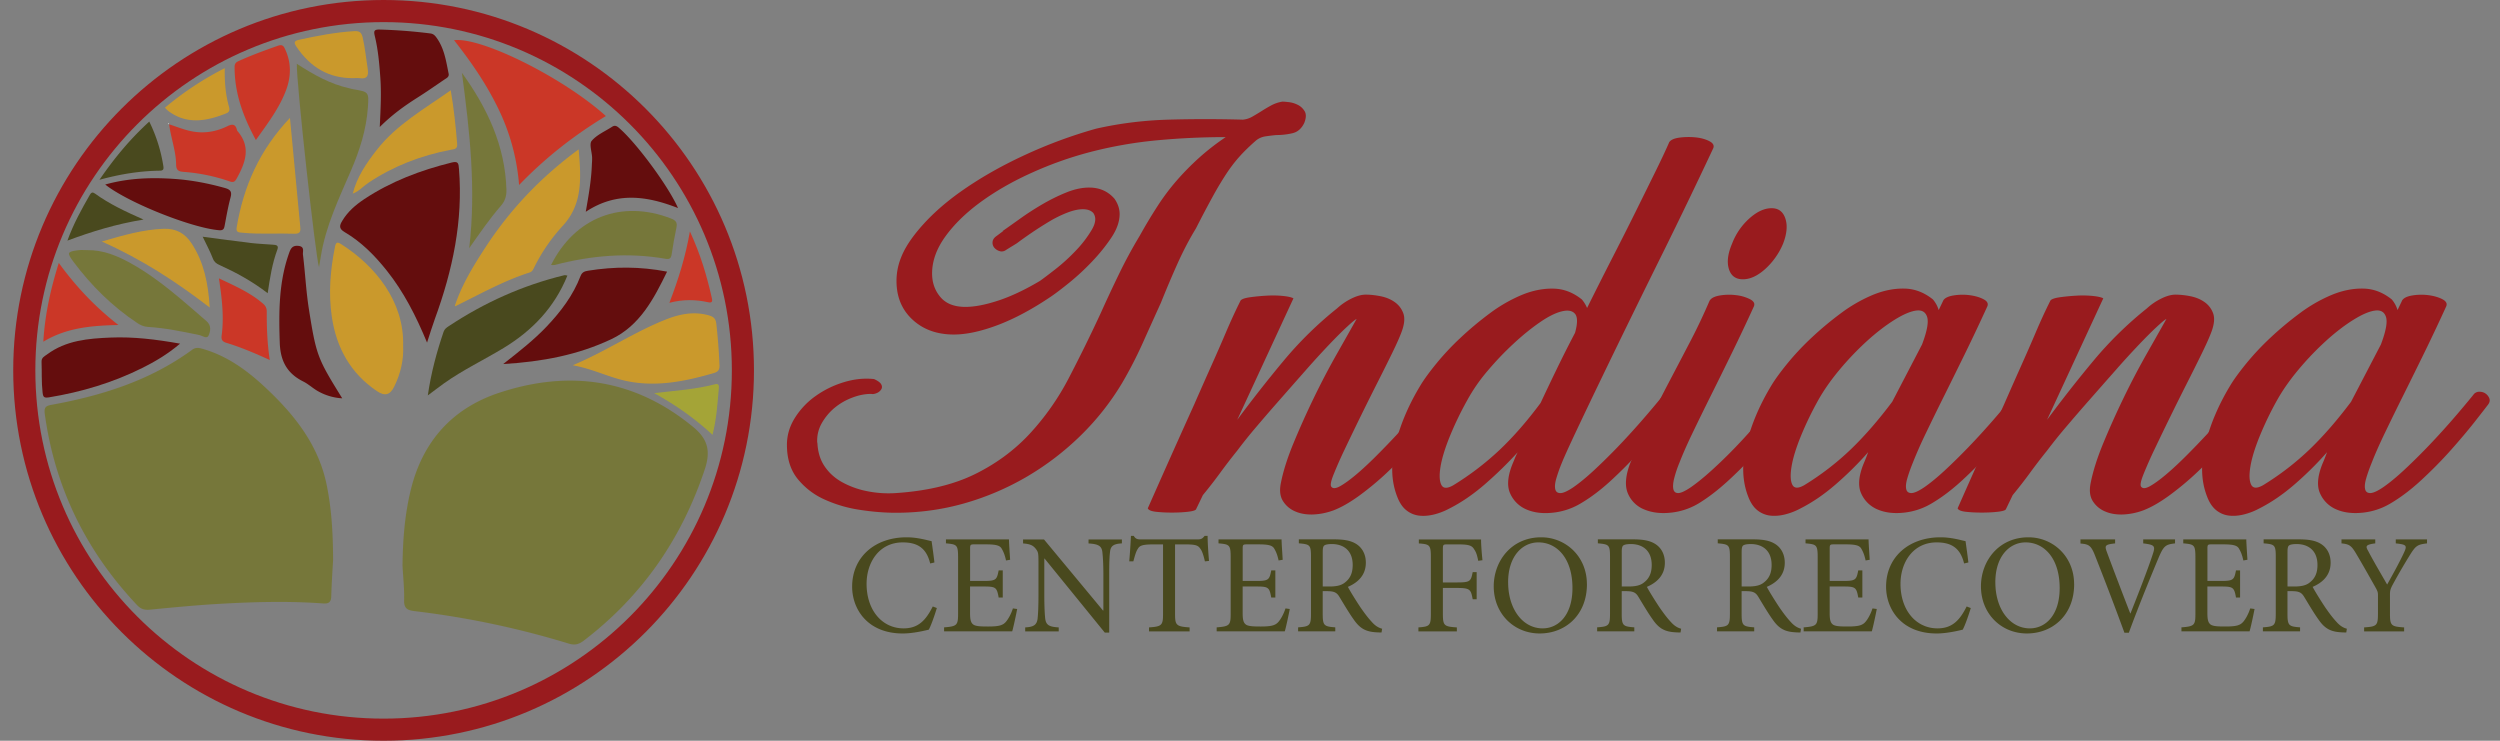
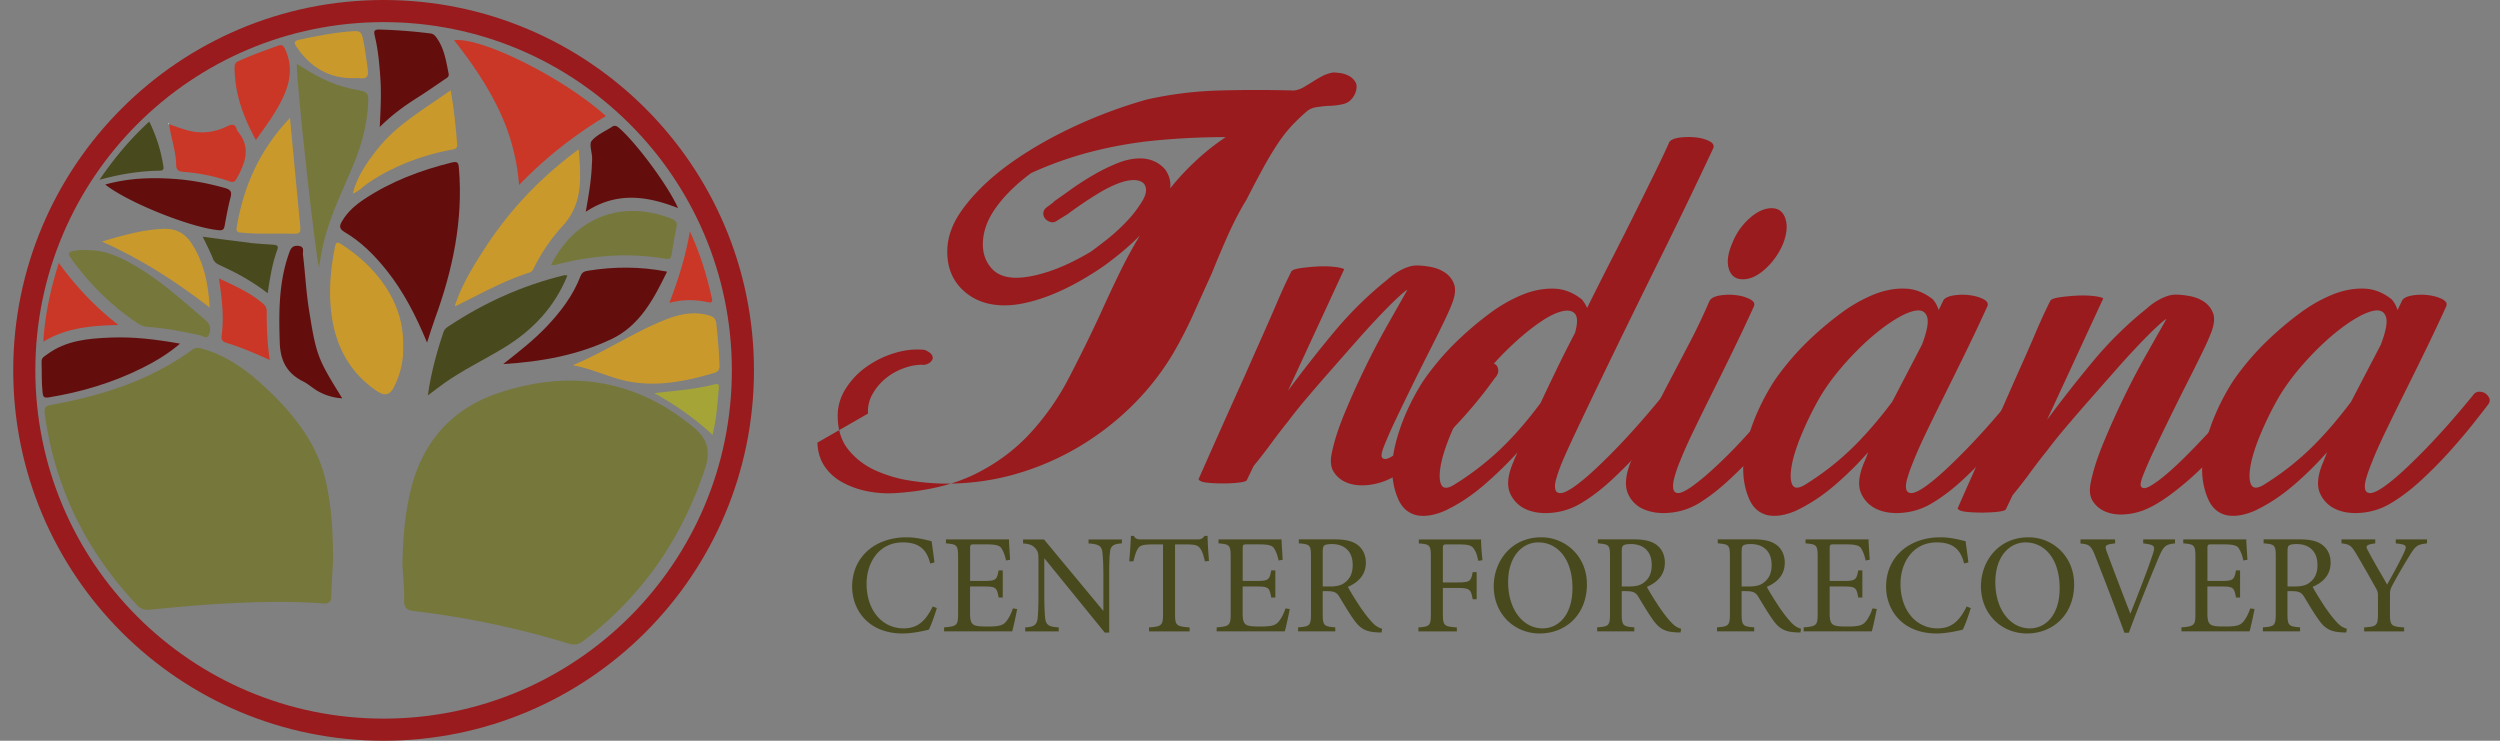
<svg xmlns="http://www.w3.org/2000/svg" width="189" height="56" fill="none">
  <rect width="100%" height="100%" fill="#808080" stroke="none" />
  <path fill="#76773A" d="M30.43 42.766c.022-1.952.168-3.887.639-5.787.906-3.642 3.153-6.128 6.684-7.29 5.307-1.75 10.239-1.04 14.643 2.584 1.08.888 1.361 1.779.89 3.196-1.75 5.262-4.743 9.592-9.144 12.957-.36.274-.672.375-1.125.236a66.7 66.7 0 0 0-11.669-2.46c-.523-.063-.815-.187-.797-.813.025-.874-.076-1.747-.121-2.62m-5.247-.453c-.033.62-.111 1.689-.139 2.756-.01.465-.201.581-.624.548-2.597-.188-5.199-.118-7.793.028-1.77.1-3.536.274-5.3.443-.397.038-.68-.043-.961-.34-3.85-4.084-6.218-8.878-6.98-14.457-.071-.516.097-.616.52-.692 3.807-.694 7.446-1.834 10.617-4.157.315-.232.601-.128.896-.043 1.791.536 3.259 1.603 4.602 2.856 2.202 2.051 4.047 4.339 4.674 7.391.352 1.721.478 3.465.488 5.667" />
  <path fill="#640D0D" d="M32.286 25.904c-.843-2.036-1.759-3.823-3.022-5.416-.913-1.152-1.937-2.192-3.21-2.941-.456-.267-.388-.509-.174-.861.412-.687.999-1.193 1.65-1.626 2.024-1.344 4.26-2.187 6.606-2.77.508-.126.529.053.561.468.322 3.935-.48 7.682-1.82 11.349-.198.543-.364 1.1-.593 1.797" />
  <path fill="#CB3727" d="M45.803 8.774c-2.406 1.457-4.56 3.14-6.56 5.212a16 16 0 0 0-1.621-5.874c-.891-1.819-2.033-3.47-3.297-5.073 2.074-.256 8.297 2.856 11.48 5.735" />
  <path fill="#76773A" d="M22.44 4.823c1.278.83 2.519 1.528 3.933 1.842.118.028.234.066.355.086 1.147.194 1.17.196 1.084 1.381-.118 1.666-.619 3.237-1.278 4.762-.911 2.116-1.918 4.202-2.282 6.512-.043.264-.091.526-.134.788-.246-.642-1.729-14.062-1.678-15.373" />
  <path fill="#CA992C" d="M30.477 26.155c.05 1.045-.188 2.076-.664 3.053-.322.664-.717.767-1.326.355-1.996-1.35-3.058-3.28-3.402-5.617-.262-1.77-.114-3.533.239-5.285.075-.367.186-.382.463-.206 2.561 1.62 4.794 4.336 4.688 7.698" />
  <path fill="#640D0D" d="M38.042 27.522c1.24-.974 2.34-1.837 3.304-2.856 1.06-1.12 1.978-2.333 2.537-3.783.12-.312.31-.375.591-.42 1.958-.312 3.908-.325 5.957.073-1.012 2.076-2.066 4.09-4.22 5.108-2.512 1.188-5.215 1.702-8.166 1.878" />
  <path fill="#CA992C" d="M34.386 23.12c.53-1.605 1.411-3.035 2.325-4.436 1.865-2.859 4.182-5.295 7.036-7.394.179 2.114.332 4.107-1.19 5.768a13.4 13.4 0 0 0-2.15 3.113c-.087.176-.158.362-.364.428-1.973.631-3.772 1.646-5.622 2.554l-.033-.03zm8.91 4.495c2.48-1.04 4.603-2.486 6.976-3.435 1.057-.423 2.126-.66 3.274-.35.382.103.564.237.609.66q.174 1.558.239 3.125c.013.325-.098.49-.403.581-2.166.632-4.358 1.082-6.613.612-1.346-.28-2.59-.931-4.082-1.193" />
  <path fill="#49491E" d="M42.894 20.836c-.98 2.415-2.65 4.152-4.807 5.463-1.492.908-3.08 1.658-4.51 2.675-.39.279-.77.573-1.235.92.25-1.72.672-3.28 1.196-4.818.068-.202.224-.31.387-.418 2.695-1.784 5.6-3.093 8.747-3.855.043-.01.093.012.222.03" />
  <path fill="#76773A" d="M6.584 18.91c1.233-.023 2.322.443 3.369 1.03 2.096 1.172 3.858 2.787 5.665 4.343.374.322.294.747.16 1.067-.128.312-.47.032-.709-.018-1.286-.27-2.572-.536-3.885-.617-.302-.017-.549-.125-.8-.291-1.888-1.251-3.47-2.819-4.825-4.626-.52-.697-.49-.775.365-.883.217-.028.438-.005.657-.005" />
  <path fill="#640D0D" d="M13.61 25.982c-.952.807-1.888 1.353-2.857 1.837-2.227 1.112-4.587 1.814-7.043 2.22-.37.06-.45-.009-.49-.358-.091-.778-.049-1.553-.079-2.33-.012-.315.214-.406.403-.547 1.442-1.077 3.14-1.217 4.841-1.285 1.699-.068 3.385.133 5.222.46" />
  <path fill="#CA992C" d="M21.922 8.915c.266 2.829.515 5.489.77 8.148.032.333.083.627-.43.607-1.312-.048-2.623.055-3.934-.076-.252-.025-.5-.007-.438-.387.514-3.113 1.737-5.879 4.032-8.294" />
  <path fill="#640D0D" d="M28.71 9.597c.064-1.351.13-2.549.041-3.752-.075-1.042-.166-2.08-.41-3.095-.088-.367-.096-.529.355-.516a39 39 0 0 1 3.84.295c.221.027.342.15.46.312.594.812.728 1.781.921 2.73.05.249-.158.335-.312.438-.682.463-1.358.936-2.053 1.376-.979.62-1.913 1.291-2.841 2.215" />
  <path fill="#76773A" d="M41.658 20.036c1.82-3.62 5.343-4.958 9.062-3.521.37.143.5.3.42.687q-.21.998-.36 2.008c-.045.305-.143.413-.47.355-2.829-.498-5.617-.25-8.38.468-.066.018-.14 0-.272 0" />
  <path fill="#640D0D" d="M44.285 16.006c.22-1.26.415-2.378.458-3.513.008-.194.028-.387.02-.581-.015-.433-.234-1.027-.03-1.266.39-.46 1.017-.722 1.545-1.064.24-.156.398-.02.574.136 1.304 1.15 3.674 4.348 4.406 6.011-2.368-.926-4.66-1.248-6.97.28M25.873 30.114a4.2 4.2 0 0 1-1.923-.592c-.352-.214-.664-.503-1.03-.684-1.222-.61-1.726-1.553-1.77-2.937-.076-2.297-.079-4.565.704-6.764.12-.342.246-.596.704-.549.499.053.317.433.345.657.169 1.374.234 2.763.45 4.13.557 3.525.662 3.736 2.522 6.741M7.955 13.95c1.757-.493 3.513-.546 5.277-.42 1.284.093 2.542.337 3.785.687.413.116.526.287.413.71-.182.677-.305 1.369-.433 2.058-.048.257-.068.45-.433.42-2.049-.166-6.878-2.078-8.606-3.452" />
-   <path fill="#76773A" d="M34.921 5.505c1.913 2.65 3.267 5.504 3.365 8.833.012.446-.088.84-.403 1.203-.876 1.004-1.625 2.106-2.41 3.218.53-4.456.037-8.852-.552-13.254" />
  <path fill="#CA992C" d="M26.663 14.66c.314-1.273 1.039-2.33 1.829-3.337 1.492-1.907 3.58-3.08 5.584-4.497.244 1.41.375 2.73.486 4.054.035.408-.23.395-.499.446-2.24.43-4.328 1.23-6.23 2.506-.398.267-.715.654-1.185.813l.012.015zM7.698 18.259c1.651-.486 3.116-.901 4.658-.962.939-.035 1.616.322 2.13 1.107.935 1.427 1.255 3.015 1.37 4.847-2.561-1.97-5.143-3.651-8.16-4.992" />
  <path fill="#CB3727" d="M19.345 10.589c-.974-1.79-1.619-3.561-1.609-5.534 0-.237.099-.347.295-.436.974-.442 1.975-.807 2.982-1.162.382-.136.463.085.576.342.438.99.413 1.996.048 2.987-.508 1.377-1.394 2.532-2.295 3.803m-6.57-1.196c.573.181 1.137.418 1.726.534.93.186 1.844.03 2.695-.388.4-.196.627-.138.725.307.005.023.02.045.035.063 1.032 1.198.611 2.365-.04 3.553-.151.274-.255.355-.549.252a13.7 13.7 0 0 0-3.488-.72c-.365-.028-.556-.118-.561-.551-.012-1.044-.405-2.033-.528-3.065l-.013.018zm7.622 17.822c-1.148-.524-2.2-.969-3.292-1.301-.287-.088-.387-.24-.347-.531.189-1.41.028-2.808-.204-4.341 1.23.586 2.388 1.085 3.355 1.933.17.148.261.33.261.573-.005 1.19.033 2.378.227 3.667M8.947 24.57c-2.064.048-3.913.204-5.672 1.263.123-2.058.54-3.945 1.17-5.954 1.309 1.797 2.728 3.302 4.502 4.688" />
  <path fill="#CA992C" d="M26.743 5.908c-1.892.028-3.29-.833-4.33-2.373-.217-.322-.172-.448.193-.526 1.374-.302 2.753-.569 4.162-.654.383-.023.556.075.65.475.18.783.254 1.58.38 2.37.082.512-.028.803-.62.71-.14-.022-.292-.002-.435-.002" />
  <path fill="#49491E" d="M20.238 22.167c-1.185-.911-2.393-1.565-3.651-2.137-.222-.1-.39-.216-.491-.48-.217-.559-.506-1.092-.773-1.654 1.228.162 2.444.33 3.662.476.553.066 1.112.083 1.666.128.221.018.442.04.317.375-.383 1.025-.556 2.1-.73 3.292" />
-   <path fill="#CA992C" d="M16.992 5.153c-.02 1.032.058 1.925.287 2.801.058.222.166.478-.171.614-1.495.597-2.97.866-4.361-.16-.094-.069-.171-.16-.28-.265a23.8 23.8 0 0 1 4.525-2.99" />
  <path fill="#49491E" d="M7.52 13.59c1.183-1.718 2.358-3.115 3.765-4.398a11.7 11.7 0 0 1 1.06 3.337c.034.214.042.37-.26.375-1.477.02-2.932.244-4.565.687" />
  <path fill="#A4A437" d="M49.457 29.719c1.665-.192 3.16-.29 4.607-.672.262-.068.3.093.282.279-.106 1.148-.161 2.302-.48 3.546-1.334-1.236-2.741-2.227-4.41-3.154" />
  <path fill="#CB3727" d="M52.16 17.504c.807 1.743 1.28 3.359 1.65 5.01.043.183.088.415-.254.34-.954-.214-1.913-.235-2.95.04.675-1.76 1.208-3.438 1.55-5.393" />
-   <path fill="#49491E" d="M5.097 18.188c.468-1.29 1.077-2.378 1.696-3.46.103-.18.204-.229.395-.09 1.074.782 2.272 1.344 3.661 1.96-2.063.34-3.867.89-5.755 1.593" />
  <path fill="#fff" d="m12.785 9.378-.094.002.028-.08.053.093.012-.018z" />
-   <path fill="#991B1E" d="M61.795 33.463q.042 1.044.54 1.784.498.743 1.324 1.203a6.5 6.5 0 0 0 1.888.682 8.2 8.2 0 0 0 2.232.141q3.51-.24 5.919-1.424 2.405-1.182 4.14-3.048a19.3 19.3 0 0 0 2.969-4.23 117 117 0 0 0 2.405-4.892q.649-1.444 1.367-2.926a36 36 0 0 1 1.583-2.927q.648-1.162 1.323-2.207a17 17 0 0 1 1.452-1.945 20 20 0 0 1 1.691-1.724 18 18 0 0 1 2.038-1.585q-2.601 0-5.18.241a32 32 0 0 0-5.051.883q-2.298.601-4.467 1.586c-1.447.654-2.725 1.392-3.838 2.204q-1.67 1.223-2.667 2.607t-.997 2.789q0 1.042.63 1.784.626.742 1.887.742 1.04 0 2.494-.48 1.452-.48 3.143-1.485.346-.242 1.17-.884a14 14 0 0 0 1.56-1.424 8.6 8.6 0 0 0 1.193-1.565q.456-.78.108-1.263-.26-.281-.78-.282t-1.193.261a9 9 0 0 0-1.344.662q-.671.401-1.323.843-.65.441-1.128.803l-.78.48q-.26.2-.52.121a.84.84 0 0 1-.413-.261.58.58 0 0 1-.131-.44q.022-.261.324-.461l.479-.36h-.043q.52-.363 1.3-.92.783-.563 1.67-1.083c.59-.347 1.2-.65 1.821-.903q.932-.381 1.757-.38 1.17 0 1.907.843.39.562.39 1.162 0 .843-.629 1.784-.63.943-1.475 1.825a18 18 0 0 1-1.713 1.585q-.87.701-1.344 1.022-2.125 1.441-4.032 2.166-1.909.722-3.339.723-1.908 0-3.123-1.123-1.214-1.12-1.213-2.929c0-1.205.448-2.305 1.344-3.467q1.345-1.745 3.49-3.27 2.148-1.523 4.835-2.767a36 36 0 0 1 5.42-2.006q2.647-.6 5.44-.682 2.798-.08 5.66 0 .39-.038.737-.242.347-.2.695-.42.347-.22.715-.42a2.7 2.7 0 0 1 .845-.282q.132.001.478.04.348.04.672.202.324.16.521.48.196.321-.023.884-.304.642-.888.782-.586.14-1.236.141-.433.041-.822.1-.39.061-.695.303-.736.641-1.258 1.223-.521.582-.997 1.303a26 26 0 0 0-1.019 1.704 87 87 0 0 0-1.278 2.426q-.736 1.203-1.387 2.647a77 77 0 0 0-1.258 2.967 484 484 0 0 0-1.366 3.027 32 32 0 0 1-1.583 3.068 19.7 19.7 0 0 1-3.123 3.95 21 21 0 0 1-4.031 3.088 20.4 20.4 0 0 1-4.726 2.026q-2.516.721-5.204.722-1.303 0-2.733-.221a10 10 0 0 1-2.668-.783 5.5 5.5 0 0 1-2.038-1.565q-.803-1.002-.803-2.567 0-1.083.607-2.046a5.8 5.8 0 0 1 1.56-1.643 7.3 7.3 0 0 1 2.124-1.042q1.17-.362 2.297-.241.435.2.541.4.11.201 0 .38a.7.7 0 0 1-.347.282q-.239.102-.413.06-.693 0-1.431.282-.738.279-1.324.762-.585.483-.977 1.163-.388.682-.347 1.485m32.012-10.756q.128-.158.694-.241.563-.08 1.236-.121.672-.039 1.258.02.584.06.803.181l-4.25 9.185a97 97 0 0 1 3.513-4.472 28 28 0 0 1 4.031-3.95 4.6 4.6 0 0 1 1.085-.743q.607-.3 1.084-.3.52 0 1.128.122.606.12 1.061.44.457.322.65.843.195.522-.109 1.364-.217.601-.737 1.663-.52 1.064-1.15 2.305a230 230 0 0 0-2.448 4.993 32 32 0 0 0-.823 1.865c-.204.508-.259.815-.174.923q.174.24.672-.04t1.193-.863 1.517-1.404a62 62 0 0 0 1.606-1.664q.78-.841 1.432-1.585.649-.74 1.041-1.183.26-.362.587-.4.324-.038.521.1.195.142.216.441.022.301-.282.622a32 32 0 0 1-2.015 2.546 33 33 0 0 1-2.212 2.305 22 22 0 0 1-2.19 1.825q-1.084.78-1.95 1.102a5 5 0 0 1-1.54.302q-.759.02-1.344-.242a2 2 0 0 1-.91-.782q-.325-.522-.152-1.364.26-1.324.954-3.007a63 63 0 0 1 1.54-3.43 58 58 0 0 1 1.734-3.31 778 778 0 0 0 1.495-2.647q-.13.042-.715.582-.585.541-1.387 1.384a67 67 0 0 0-1.756 1.925q-.956 1.083-1.907 2.167-.955 1.083-1.822 2.106a36 36 0 0 0-1.432 1.784q-.65.804-1.279 1.663-.63.864-1.323 1.704l-.521 1.082q-.086.12-.63.181-.541.06-1.192.06c-.436 0-.83-.02-1.193-.06q-.54-.06-.63-.261a984 984 0 0 1 3.514-7.862q.65-1.482 1.278-2.889.628-1.403 1.105-2.526.564-1.326 1.127-2.446" />
+   <path fill="#991B1E" d="M61.795 33.463q.042 1.044.54 1.784.498.743 1.324 1.203a6.5 6.5 0 0 0 1.888.682 8.2 8.2 0 0 0 2.232.141q3.51-.24 5.919-1.424 2.405-1.182 4.14-3.048a19.3 19.3 0 0 0 2.969-4.23 117 117 0 0 0 2.405-4.892q.649-1.444 1.367-2.926a36 36 0 0 1 1.583-2.927q.648-1.162 1.323-2.207a17 17 0 0 1 1.452-1.945 20 20 0 0 1 1.691-1.724 18 18 0 0 1 2.038-1.585q-2.601 0-5.18.241a32 32 0 0 0-5.051.883q-2.298.601-4.467 1.586q-1.67 1.223-2.667 2.607t-.997 2.789q0 1.042.63 1.784.626.742 1.887.742 1.04 0 2.494-.48 1.452-.48 3.143-1.485.346-.242 1.17-.884a14 14 0 0 0 1.56-1.424 8.6 8.6 0 0 0 1.193-1.565q.456-.78.108-1.263-.26-.281-.78-.282t-1.193.261a9 9 0 0 0-1.344.662q-.671.401-1.323.843-.65.441-1.128.803l-.78.48q-.26.2-.52.121a.84.84 0 0 1-.413-.261.58.58 0 0 1-.131-.44q.022-.261.324-.461l.479-.36h-.043q.52-.363 1.3-.92.783-.563 1.67-1.083c.59-.347 1.2-.65 1.821-.903q.932-.381 1.757-.38 1.17 0 1.907.843.39.562.39 1.162 0 .843-.629 1.784-.63.943-1.475 1.825a18 18 0 0 1-1.713 1.585q-.87.701-1.344 1.022-2.125 1.441-4.032 2.166-1.909.722-3.339.723-1.908 0-3.123-1.123-1.214-1.12-1.213-2.929c0-1.205.448-2.305 1.344-3.467q1.345-1.745 3.49-3.27 2.148-1.523 4.835-2.767a36 36 0 0 1 5.42-2.006q2.647-.6 5.44-.682 2.798-.08 5.66 0 .39-.038.737-.242.347-.2.695-.42.347-.22.715-.42a2.7 2.7 0 0 1 .845-.282q.132.001.478.04.348.04.672.202.324.16.521.48.196.321-.023.884-.304.642-.888.782-.586.14-1.236.141-.433.041-.822.1-.39.061-.695.303-.736.641-1.258 1.223-.521.582-.997 1.303a26 26 0 0 0-1.019 1.704 87 87 0 0 0-1.278 2.426q-.736 1.203-1.387 2.647a77 77 0 0 0-1.258 2.967 484 484 0 0 0-1.366 3.027 32 32 0 0 1-1.583 3.068 19.7 19.7 0 0 1-3.123 3.95 21 21 0 0 1-4.031 3.088 20.4 20.4 0 0 1-4.726 2.026q-2.516.721-5.204.722-1.303 0-2.733-.221a10 10 0 0 1-2.668-.783 5.5 5.5 0 0 1-2.038-1.565q-.803-1.002-.803-2.567 0-1.083.607-2.046a5.8 5.8 0 0 1 1.56-1.643 7.3 7.3 0 0 1 2.124-1.042q1.17-.362 2.297-.241.435.2.541.4.11.201 0 .38a.7.7 0 0 1-.347.282q-.239.102-.413.06-.693 0-1.431.282-.738.279-1.324.762-.585.483-.977 1.163-.388.682-.347 1.485m32.012-10.756q.128-.158.694-.241.563-.08 1.236-.121.672-.039 1.258.02.584.06.803.181l-4.25 9.185a97 97 0 0 1 3.513-4.472 28 28 0 0 1 4.031-3.95 4.6 4.6 0 0 1 1.085-.743q.607-.3 1.084-.3.52 0 1.128.122.606.12 1.061.44.457.322.65.843.195.522-.109 1.364-.217.601-.737 1.663-.52 1.064-1.15 2.305a230 230 0 0 0-2.448 4.993 32 32 0 0 0-.823 1.865c-.204.508-.259.815-.174.923q.174.24.672-.04t1.193-.863 1.517-1.404a62 62 0 0 0 1.606-1.664q.78-.841 1.432-1.585.649-.74 1.041-1.183.26-.362.587-.4.324-.038.521.1.195.142.216.441.022.301-.282.622a32 32 0 0 1-2.015 2.546 33 33 0 0 1-2.212 2.305 22 22 0 0 1-2.19 1.825q-1.084.78-1.95 1.102a5 5 0 0 1-1.54.302q-.759.02-1.344-.242a2 2 0 0 1-.91-.782q-.325-.522-.152-1.364.26-1.324.954-3.007a63 63 0 0 1 1.54-3.43 58 58 0 0 1 1.734-3.31 778 778 0 0 0 1.495-2.647q-.13.042-.715.582-.585.541-1.387 1.384a67 67 0 0 0-1.756 1.925q-.956 1.083-1.907 2.167-.955 1.083-1.822 2.106a36 36 0 0 0-1.432 1.784q-.65.804-1.279 1.663-.63.864-1.323 1.704l-.521 1.082q-.086.12-.63.181-.541.06-1.192.06c-.436 0-.83-.02-1.193-.06q-.54-.06-.63-.261a984 984 0 0 1 3.514-7.862q.65-1.482 1.278-2.889.628-1.403 1.105-2.526.564-1.326 1.127-2.446" />
  <path fill="#991B1E" d="M126.183 10.765q.173-.28.78-.36t1.213-.02 1.042.282q.433.221.304.54a427 427 0 0 1-3.707 7.701q-1.193 2.405-2.451 4.973a882 882 0 0 0-2.34 4.814 500 500 0 0 0-1.887 3.95q-.803 1.705-1.062 2.346a12 12 0 0 0-.413 1.162q-.153.522-.085.823.064.302.39.302.324 0 .976-.44.694-.48 1.54-1.263t1.757-1.724q.909-.944 1.821-1.986a72 72 0 0 0 1.692-2.005.53.53 0 0 1 .455-.242q.282 0 .478.141a.8.8 0 0 1 .282.36q.087.221-.088.46-.304.402-1.062 1.364-.76.963-1.779 2.107-1.02 1.143-2.212 2.244-1.193 1.104-2.363 1.785a5.1 5.1 0 0 1-2.081.681q-1.128.121-1.973-.241a2.33 2.33 0 0 1-1.236-1.203q-.39-.841.174-2.245.087-.2.174-.42a4 4 0 0 1 .216-.46 30 30 0 0 1-2.514 2.446q-1.301 1.124-2.645 1.804a5 5 0 0 1-1.192.46q-.587.14-1.105.08a1.87 1.87 0 0 1-.954-.4q-.434-.34-.694-1.02-.694-1.765-.131-4.012t1.907-4.452q.389-.641 1.17-1.603a20 20 0 0 1 1.822-1.945 25 25 0 0 1 2.232-1.865 11.4 11.4 0 0 1 2.406-1.384q1.214-.502 2.386-.48 1.17.018 2.166.823.262.32.39.641.954-1.924 1.93-3.83.976-1.903 1.8-3.568t1.474-2.987q.65-1.323.997-2.126m-7.112 14.396q.303-1.083 0-1.444-.303-.363-1.019-.181-.717.18-1.668.843-.955.66-1.973 1.605-1.02.944-1.95 2.046a13 13 0 0 0-1.54 2.224 25 25 0 0 0-1.324 2.748q-.543 1.345-.695 2.285-.151.943.066 1.364.215.422.911.02a21.4 21.4 0 0 0 3.513-2.687q1.562-1.486 3.077-3.528.563-1.204 1.213-2.547a94 94 0 0 1 1.387-2.748" />
  <path fill="#991B1E" d="M129.261 22.715q.173-.28.78-.38a4.2 4.2 0 0 1 1.213-.02 3.1 3.1 0 0 1 1.039.302q.433.22.304.541a145 145 0 0 1-1.648 3.49 468 468 0 0 1-1.583 3.209 223 223 0 0 0-1.386 2.828q-.63 1.305-1.019 2.306a8.5 8.5 0 0 0-.39 1.162q-.13.522-.066.823.065.3.368.3.302 0 .953-.44.694-.481 1.56-1.264a36 36 0 0 0 1.777-1.724 43 43 0 0 0 1.799-1.985 102 102 0 0 0 1.669-2.006.53.53 0 0 1 .455-.241q.283 0 .476.14a.8.8 0 0 1 .282.36q.085.221-.086.46-.302.401-1.062 1.365-.76.961-1.779 2.106a33 33 0 0 1-2.212 2.245q-1.192 1.102-2.32 1.784a5.1 5.1 0 0 1-2.081.682q-1.129.12-1.996-.242a2.23 2.23 0 0 1-1.235-1.203q-.366-.84.151-2.244a58 58 0 0 1 1.409-3.128 112 112 0 0 1 1.56-3.088q.802-1.524 1.606-3.068a45 45 0 0 0 1.452-3.067m1.691-4.29a4.9 4.9 0 0 1 1.301-1.906q.867-.781 1.691-.782.782 0 1.039.782.261.783-.174 1.905a5.4 5.4 0 0 1-1.343 1.905q-.869.782-1.691.783-.824 0-1.062-.783-.24-.781.239-1.905" />
  <path fill="#991B1E" d="M146.909 22.715q.172-.28.78-.38a4.2 4.2 0 0 1 1.213-.02q.608.08 1.039.3.433.221.304.54a145 145 0 0 1-1.648 3.491 520 520 0 0 1-1.583 3.208 211 211 0 0 0-1.386 2.829 33 33 0 0 0-1.02 2.305q-.26.641-.412 1.163-.153.52-.086.822.065.303.39.302.324.001.977-.44.694-.48 1.54-1.263t1.756-1.724a54 54 0 0 0 1.822-1.985 72 72 0 0 0 1.691-2.006.54.54 0 0 1 .456-.242q.282 0 .478.141a.8.8 0 0 1 .282.36q.084.221-.086.46-.305.401-1.062 1.365-.76.961-1.779 2.106a33 33 0 0 1-2.212 2.245q-1.193 1.102-2.363 1.784a5.1 5.1 0 0 1-2.081.682q-1.127.12-1.973-.242a2.33 2.33 0 0 1-1.236-1.203q-.39-.84.174-2.245a14 14 0 0 0 .347-.88 25.5 25.5 0 0 1-2.471 2.446q-1.301 1.125-2.645 1.804a5 5 0 0 1-1.192.46q-.585.141-1.105.081a1.9 1.9 0 0 1-.954-.4q-.434-.342-.694-1.022-.694-1.764-.131-4.01.563-2.248 1.907-4.452.39-.641 1.17-1.604a20 20 0 0 1 1.822-1.945 25 25 0 0 1 2.232-1.864 11.4 11.4 0 0 1 2.406-1.384q1.212-.503 2.386-.481 1.17.018 2.169.823.303.361.433.802l.347-.722zm-9.452 7.54a25 25 0 0 0-1.324 2.747q-.543 1.345-.694 2.285-.153.944.065 1.364.216.42.911.02a20.7 20.7 0 0 0 3.513-2.707q1.56-1.504 3.123-3.589l2.255-4.33q.562-1.485.39-2.067-.174-.58-.823-.5-.65.08-1.649.702-.996.621-2.061 1.583a22 22 0 0 0-2.058 2.146q-.996 1.184-1.648 2.346" />
  <path fill="#991B1E" d="M155.016 22.715q.13-.158.695-.241.563-.08 1.236-.121a8 8 0 0 1 1.258.02q.584.06.803.181l-4.251 9.185a98 98 0 0 1 3.513-4.472 28 28 0 0 1 4.032-3.95 4.6 4.6 0 0 1 1.084-.743q.606-.3 1.085-.3a6 6 0 0 1 1.127.122q.608.12 1.062.44.457.322.649.843.195.522-.108 1.364-.218.601-.737 1.663-.52 1.064-1.15 2.305a230 230 0 0 0-2.449 4.993 33 33 0 0 0-.823 1.865q-.303.762-.173.923.174.24.672-.04t1.192-.863 1.518-1.404a63 63 0 0 0 1.605-1.664q.78-.841 1.432-1.585l1.04-1.183q.258-.362.586-.4.324-.038.521.1.195.142.216.441.022.301-.282.622a32 32 0 0 1-2.015 2.546 33 33 0 0 1-2.212 2.305 22 22 0 0 1-2.19 1.825q-1.084.78-1.95 1.102a5 5 0 0 1-1.54.302q-.759.02-1.344-.242a2 2 0 0 1-.911-.782q-.324-.522-.151-1.364.26-1.324.954-3.007a63 63 0 0 1 1.54-3.43 58 58 0 0 1 1.734-3.31 666 666 0 0 0 1.497-2.647q-.13.042-.714.582-.585.541-1.387 1.384a65 65 0 0 0-1.756 1.925q-.956 1.083-1.908 2.167-.954 1.083-1.822 2.106a37 37 0 0 0-1.432 1.784q-.65.804-1.278 1.663-.63.864-1.324 1.704l-.521 1.082q-.085.12-.629.181-.541.06-1.192.06c-.436 0-.831-.02-1.193-.06q-.544-.06-.629-.261a973 973 0 0 1 3.513-7.862q.65-1.482 1.278-2.889.628-1.403 1.105-2.526.564-1.326 1.127-2.446" />
  <path fill="#991B1E" d="M181.598 22.715q.173-.28.78-.38a4.2 4.2 0 0 1 1.213-.02q.607.08 1.042.3.433.221.304.54a145 145 0 0 1-1.648 3.491 520 520 0 0 1-1.583 3.208 211 211 0 0 0-1.386 2.829q-.63 1.303-1.02 2.305-.26.641-.412 1.163-.153.52-.086.822.065.303.39.302.324.001.977-.44.694-.48 1.54-1.263t1.756-1.724q.91-.944 1.822-1.985a74 74 0 0 0 1.691-2.006.54.54 0 0 1 .456-.242q.282 0 .478.141a.8.8 0 0 1 .282.36q.084.221-.086.46-.305.401-1.062 1.365-.76.961-1.779 2.106-1.02 1.143-2.212 2.245t-2.363 1.784a5.1 5.1 0 0 1-2.081.682q-1.128.12-1.973-.242a2.33 2.33 0 0 1-1.236-1.203q-.39-.84.174-2.245.087-.2.174-.42.087-.221.173-.46a25.5 25.5 0 0 1-2.471 2.446q-1.302 1.125-2.645 1.804a5 5 0 0 1-1.192.46q-.585.141-1.105.081a1.87 1.87 0 0 1-.954-.4q-.434-.342-.694-1.022-.694-1.764-.131-4.01.563-2.248 1.907-4.452.388-.641 1.17-1.604a20 20 0 0 1 1.822-1.945 25 25 0 0 1 2.232-1.864 11.4 11.4 0 0 1 2.406-1.384c.808-.335 1.606-.496 2.386-.481q1.17.018 2.166.823.304.361.433.802l.347-.722zm-9.452 7.54a25 25 0 0 0-1.324 2.747q-.543 1.345-.694 2.285-.153.944.065 1.364.216.42.911.02a20.7 20.7 0 0 0 3.513-2.707q1.56-1.504 3.123-3.589l2.255-4.33q.563-1.485.39-2.067-.174-.58-.823-.5-.65.08-1.648.702-.998.621-2.061 1.583a22 22 0 0 0-2.059 2.146q-.996 1.184-1.648 2.346" />
  <path fill="#49491E" d="M70.826 45.965c-.148.49-.417 1.283-.609 1.636-.3.075-1.198.29-1.968.29-2.662 0-3.827-1.84-3.827-3.539 0-2.245 1.731-3.732 4.114-3.732.866 0 1.593.237 1.893.29.085.609.148 1.036.213 1.613l-.32.075c-.276-1.132-.918-1.593-2.073-1.593-1.784 0-2.735 1.508-2.735 3.133 0 1.998 1.175 3.367 2.8 3.367 1.09 0 1.67-.589 2.203-1.656l.31.119zm6.072.075c-.063.352-.277 1.36-.375 1.689h-5.15v-.3c.973-.075 1.058-.16 1.058-1.026v-4.256c0-.961-.085-.994-.918-1.07v-.299h4.766c0 .267.053.994.086 1.54l-.31.053c-.095-.448-.204-.684-.342-.918-.148-.224-.438-.3-1.208-.3h-.813c-.332 0-.352.02-.352.343v2.425h1.004c.961 0 1.017-.085 1.155-.8h.31v2.051h-.31c-.138-.77-.214-.833-1.145-.833h-1.017v2.02c0 .504.063.728.257.866.204.129.576.139 1.112.139.813 0 1.113-.086 1.347-.362.18-.214.385-.577.523-1.005l.32.043zm7.92-4.96c-.6.033-.856.171-.899.642-.043.32-.063.803-.063 1.797v4.308h-.332l-4.555-5.602h-.02v2.683c0 .984.033 1.497.063 1.806.053.547.3.675 1.027.718v.3h-2.534v-.3c.619-.033.888-.172.941-.695.033-.332.063-.845.063-1.827v-2.353c0-.78-.02-.823-.214-1.08-.214-.266-.448-.352-.951-.394v-.3h1.583l4.456 5.368h.033v-2.63c0-.984-.043-1.474-.075-1.774-.053-.48-.31-.619-1.047-.662v-.3h2.521v.3zm6.273 1.36c-.118-.514-.214-.78-.342-.952-.171-.257-.353-.332-1.155-.332h-.76v5.26c0 .845.085.95 1.1 1.016v.3h-3.068v-.3c.974-.063 1.06-.171 1.06-1.017v-5.26h-.663c-.888 0-1.1.086-1.24.333-.129.181-.214.48-.342.951h-.31a47 47 0 0 0 .128-1.925h.214c.149.247.29.267.59.267h4.222c.29 0 .375-.063.546-.267h.224c0 .49.053 1.271.105 1.892zm6.415 3.6c-.063.352-.277 1.36-.375 1.689H91.98v-.3c.973-.075 1.059-.16 1.059-1.026v-4.256c0-.961-.086-.994-.919-1.07v-.299h4.767c0 .267.052.994.085 1.54l-.31.053c-.095-.448-.203-.684-.342-.918-.148-.224-.437-.3-1.207-.3H94.3c-.332 0-.353.02-.353.343v2.425h1.004c.962 0 1.015-.085 1.156-.8h.309v2.051h-.31c-.138-.77-.213-.833-1.144-.833h-1.017v2.02c0 .504.063.728.257.866.203.129.576.139 1.112.139.813 0 1.112-.086 1.346-.362.181-.214.385-.577.523-1.005l.32.043zm6.937 1.774c-.128 0-.246 0-.375-.01-.802-.043-1.25-.276-1.731-.974-.375-.523-.76-1.187-1.079-1.71-.182-.3-.363-.428-.919-.428h-.342v1.698c0 .908.095.974.951 1.037v.3h-2.81v-.3c.875-.063.973-.129.973-1.037v-4.298c0-.908-.086-.941-.918-1.017v-.3h2.649c.78 0 1.304.096 1.712.363.427.28.704.76.704 1.402 0 .918-.566 1.485-1.356 1.827.181.352.631 1.07.951 1.55.385.556.609.833.866 1.112.289.32.533.438.77.503l-.043.277zm-3.933-3.475c.546 0 .899-.085 1.165-.3.418-.319.589-.747.589-1.325 0-1.155-.76-1.583-1.57-1.583-.31 0-.491.042-.576.105-.076.053-.119.182-.119.471v2.63h.514zm11.244-1.943c-.086-.428-.148-.631-.299-.855-.172-.3-.406-.385-1.218-.385h-.813c-.31 0-.342.02-.342.332v2.544h1.099c.974 0 1.017-.096 1.155-.78h.3v2.053h-.3c-.138-.727-.181-.855-1.155-.855h-1.099v1.935c0 .918.085.984 1.056 1.047v.3h-2.906v-.3c.856-.063.941-.129.941-1.047V42.13c0-.932-.085-.984-.908-1.047v-.3h4.703c0 .385.053 1.07.106 1.57zm8.218 1.774c0 2.31-1.613 3.72-3.571 3.72-1.957 0-3.475-1.507-3.475-3.56 0-1.926 1.347-3.71 3.591-3.71 1.817 0 3.453 1.412 3.453 3.548m-5.954-.138c0 2.01 1.1 3.475 2.607 3.475 1.188 0 2.255-.994 2.255-3.047 0-2.255-1.176-3.453-2.577-3.453-1.198 0-2.288 1.027-2.288 3.025m13.036 3.784c-.128 0-.247 0-.375-.01-.803-.043-1.251-.276-1.731-.974-.375-.523-.76-1.187-1.08-1.71-.181-.3-.362-.428-.918-.428h-.343v1.698c0 .908.096.974.952 1.037v.3h-2.811v-.3c.875-.063.974-.129.974-1.037v-4.298c0-.908-.086-.941-.919-1.017v-.3h2.65c.78 0 1.303.096 1.711.363.428.28.705.76.705 1.402 0 .918-.567 1.485-1.357 1.827.181.352.632 1.07.952 1.55.385.556.608.833.865 1.112.29.32.534.438.77.503l-.043.277zm-3.933-3.475c.546 0 .898-.085 1.165-.3.418-.319.589-.747.589-1.325 0-1.155-.76-1.583-1.571-1.583-.309 0-.49.042-.576.105-.075.053-.118.182-.118.471v2.63h.513zm12.997 3.475c-.128 0-.247 0-.375-.01-.8-.043-1.251-.276-1.731-.974-.375-.523-.76-1.187-1.08-1.71-.181-.3-.362-.428-.918-.428h-.343v1.698c0 .908.096.974.952 1.037v.3h-2.811v-.3c.875-.063.974-.129.974-1.037v-4.298c0-.908-.086-.941-.919-1.017v-.3h2.65c.78 0 1.303.096 1.711.363.428.28.705.76.705 1.402 0 .918-.567 1.485-1.357 1.827.181.352.632 1.07.951 1.55.385.556.609.833.866 1.112.29.32.536.438.77.503l-.043.277zm-3.933-3.475c.546 0 .898-.085 1.165-.3.417-.319.589-.747.589-1.325 0-1.155-.76-1.583-1.571-1.583-.309 0-.49.042-.576.105-.075.053-.118.182-.118.471v2.63h.513zm9.704 1.701c-.063.352-.277 1.36-.375 1.689h-5.152v-.3c.974-.075 1.06-.16 1.06-1.026v-4.256c0-.961-.086-.994-.919-1.07v-.299h4.766c0 .267.053.994.086 1.54l-.309.053c-.096-.448-.204-.684-.343-.918-.148-.224-.438-.3-1.208-.3h-.812c-.333 0-.353.02-.353.343v2.425h1.004c.962 0 1.017-.085 1.155-.8h.31v2.051h-.31c-.138-.77-.214-.833-1.145-.833h-1.016v2.02c0 .504.063.728.256.866.204.129.577.139 1.113.139.813 0 1.112-.086 1.346-.362.181-.214.385-.577.523-1.005l.32.043zm7.108-.075c-.148.49-.417 1.283-.609 1.636-.299.075-1.198.29-1.968.29-2.662 0-3.827-1.84-3.827-3.539 0-2.245 1.731-3.732 4.114-3.732.866 0 1.593.237 1.893.29.085.609.148 1.036.214 1.613l-.323.075c-.276-1.132-.918-1.593-2.073-1.593-1.784 0-2.735 1.508-2.735 3.133 0 1.998 1.175 3.367 2.8 3.367 1.09 0 1.669-.589 2.202-1.656l.31.119zm7.814-1.795c0 2.31-1.613 3.72-3.571 3.72s-3.475-1.507-3.475-3.56c0-1.926 1.346-3.71 3.591-3.71 1.817 0 3.452 1.412 3.452 3.548m-5.954-.138c0 2.01 1.1 3.475 2.607 3.475 1.186 0 2.255-.994 2.255-3.047 0-2.255-1.175-3.453-2.577-3.453-1.197 0-2.287 1.027-2.287 3.025m13.588-2.95c-.727.086-.865.181-1.27 1.145-.29.695-1.422 3.41-2.225 5.612h-.332a244 244 0 0 0-2.212-5.806c-.31-.802-.481-.888-1.112-.94v-.31h2.619v.3c-.76.085-.802.16-.631.63.279.76 1.059 2.822 1.774 4.661h.02c.533-1.336 1.346-3.42 1.688-4.489.204-.609.139-.695-.727-.803v-.3h2.406v.3zm6.008 4.96c-.063.352-.277 1.36-.375 1.689h-5.151v-.3c.973-.075 1.056-.16 1.056-1.026v-4.256c0-.961-.085-.994-.918-1.07v-.299h4.766c0 .267.053.994.086 1.54l-.31.053c-.096-.448-.204-.684-.342-.918-.149-.224-.438-.3-1.208-.3h-.813c-.332 0-.352.02-.352.343v2.425h1.004c.961 0 1.017-.085 1.155-.8h.309v2.051h-.309c-.138-.77-.214-.833-1.145-.833h-1.017v2.02c0 .504.063.728.257.866.204.129.576.139 1.112.139.813 0 1.113-.086 1.347-.362.181-.214.385-.577.523-1.005l.32.043zm6.937 1.774c-.128 0-.247 0-.375-.01-.803-.043-1.251-.276-1.731-.974-.375-.523-.76-1.187-1.08-1.71-.181-.3-.362-.428-.918-.428h-.343v1.698c0 .908.096.974.952 1.037v.3h-2.811v-.3c.875-.063.974-.129.974-1.037v-4.298c0-.908-.086-.941-.919-1.017v-.3h2.65c.78 0 1.303.096 1.711.363.428.28.705.76.705 1.402 0 .918-.566 1.485-1.359 1.827.181.352.631 1.07.951 1.55.385.556.609.833.866 1.112.289.32.533.438.77.503l-.043.277zm-3.933-3.475c.546 0 .898-.085 1.165-.3.418-.319.589-.747.589-1.325 0-1.155-.76-1.583-1.571-1.583-.309 0-.49.042-.576.105-.075.053-.118.182-.118.471v2.63h.513zm10.036-3.259c-.737.086-.856.192-1.273.846-.481.78-.846 1.401-1.357 2.34-.138.277-.171.395-.171.675v1.454c0 .898.086.974 1.07 1.037v.3h-3.025v-.3c.951-.066 1.047-.129 1.047-1.037v-1.422c0-.214-.043-.31-.224-.631-.375-.662-.76-1.357-1.347-2.353-.427-.728-.546-.846-1.187-.909v-.3h2.554v.3c-.76.096-.737.224-.534.577.448.855.972 1.73 1.432 2.534.395-.705.974-1.754 1.271-2.406.247-.534.214-.62-.619-.705v-.3h2.363z" />
  <circle cx="29" cy="28" r="27.164" stroke="#991B1E" stroke-width="1.672" />
</svg>